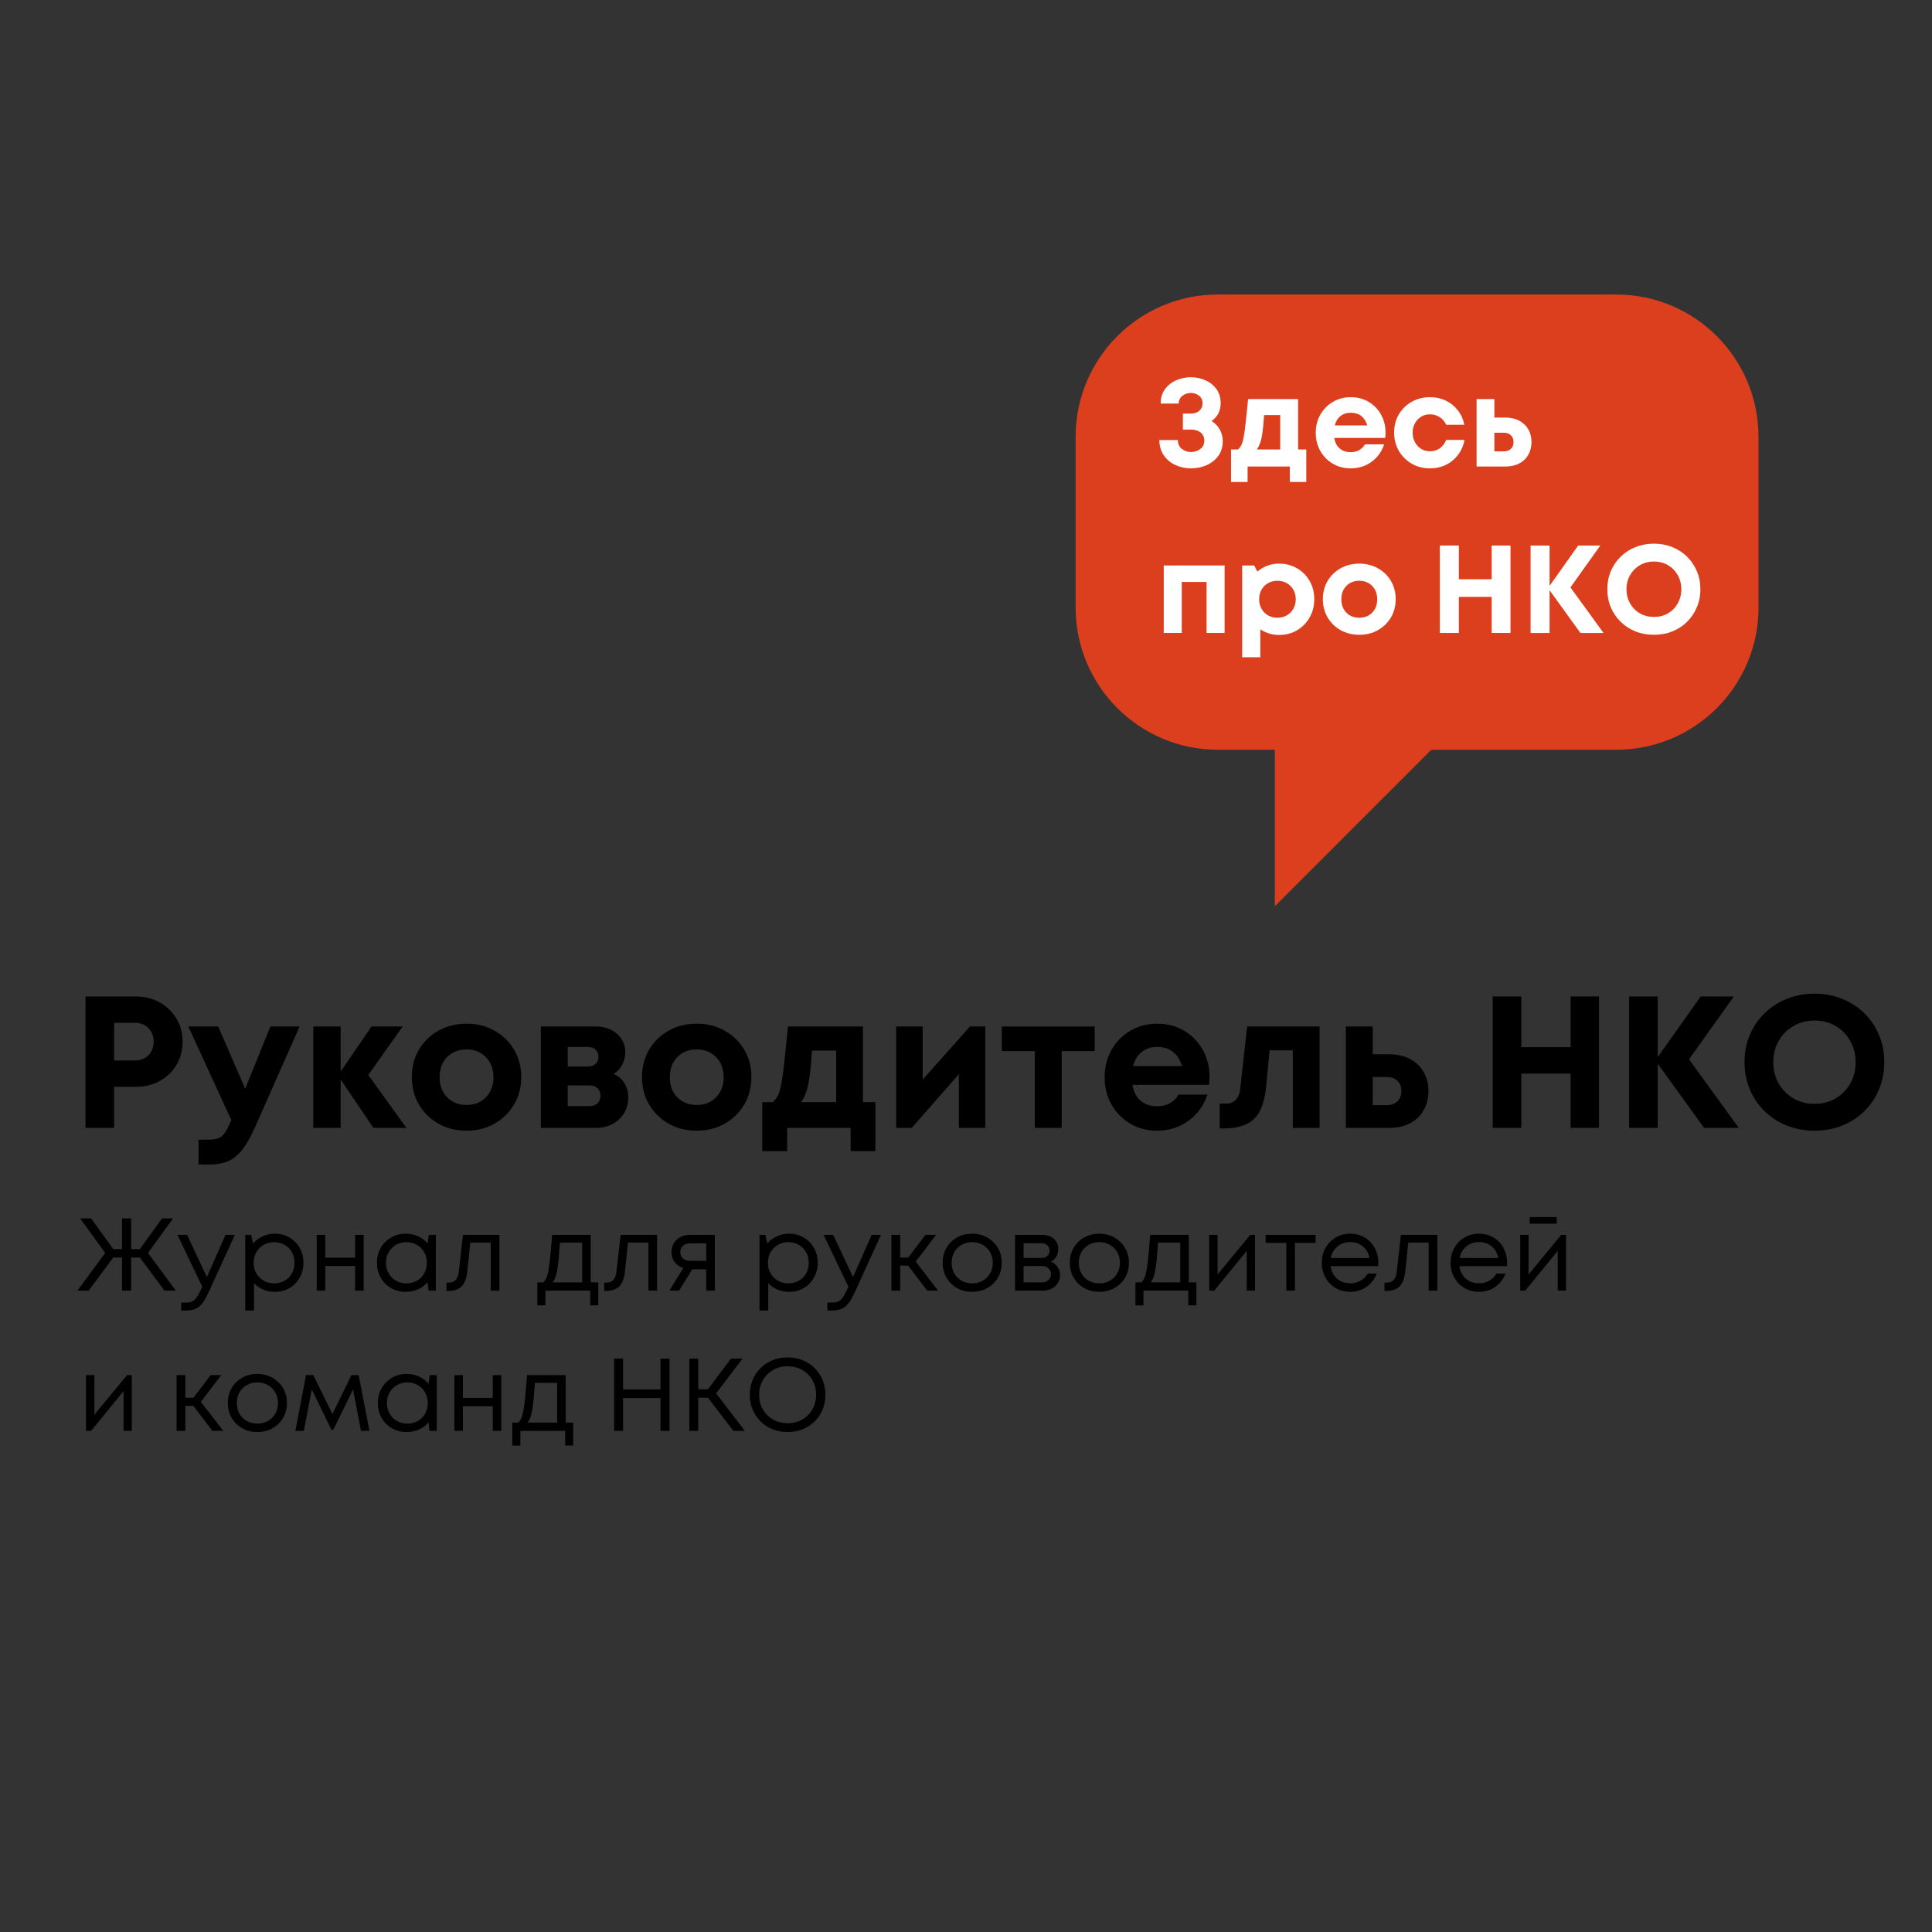
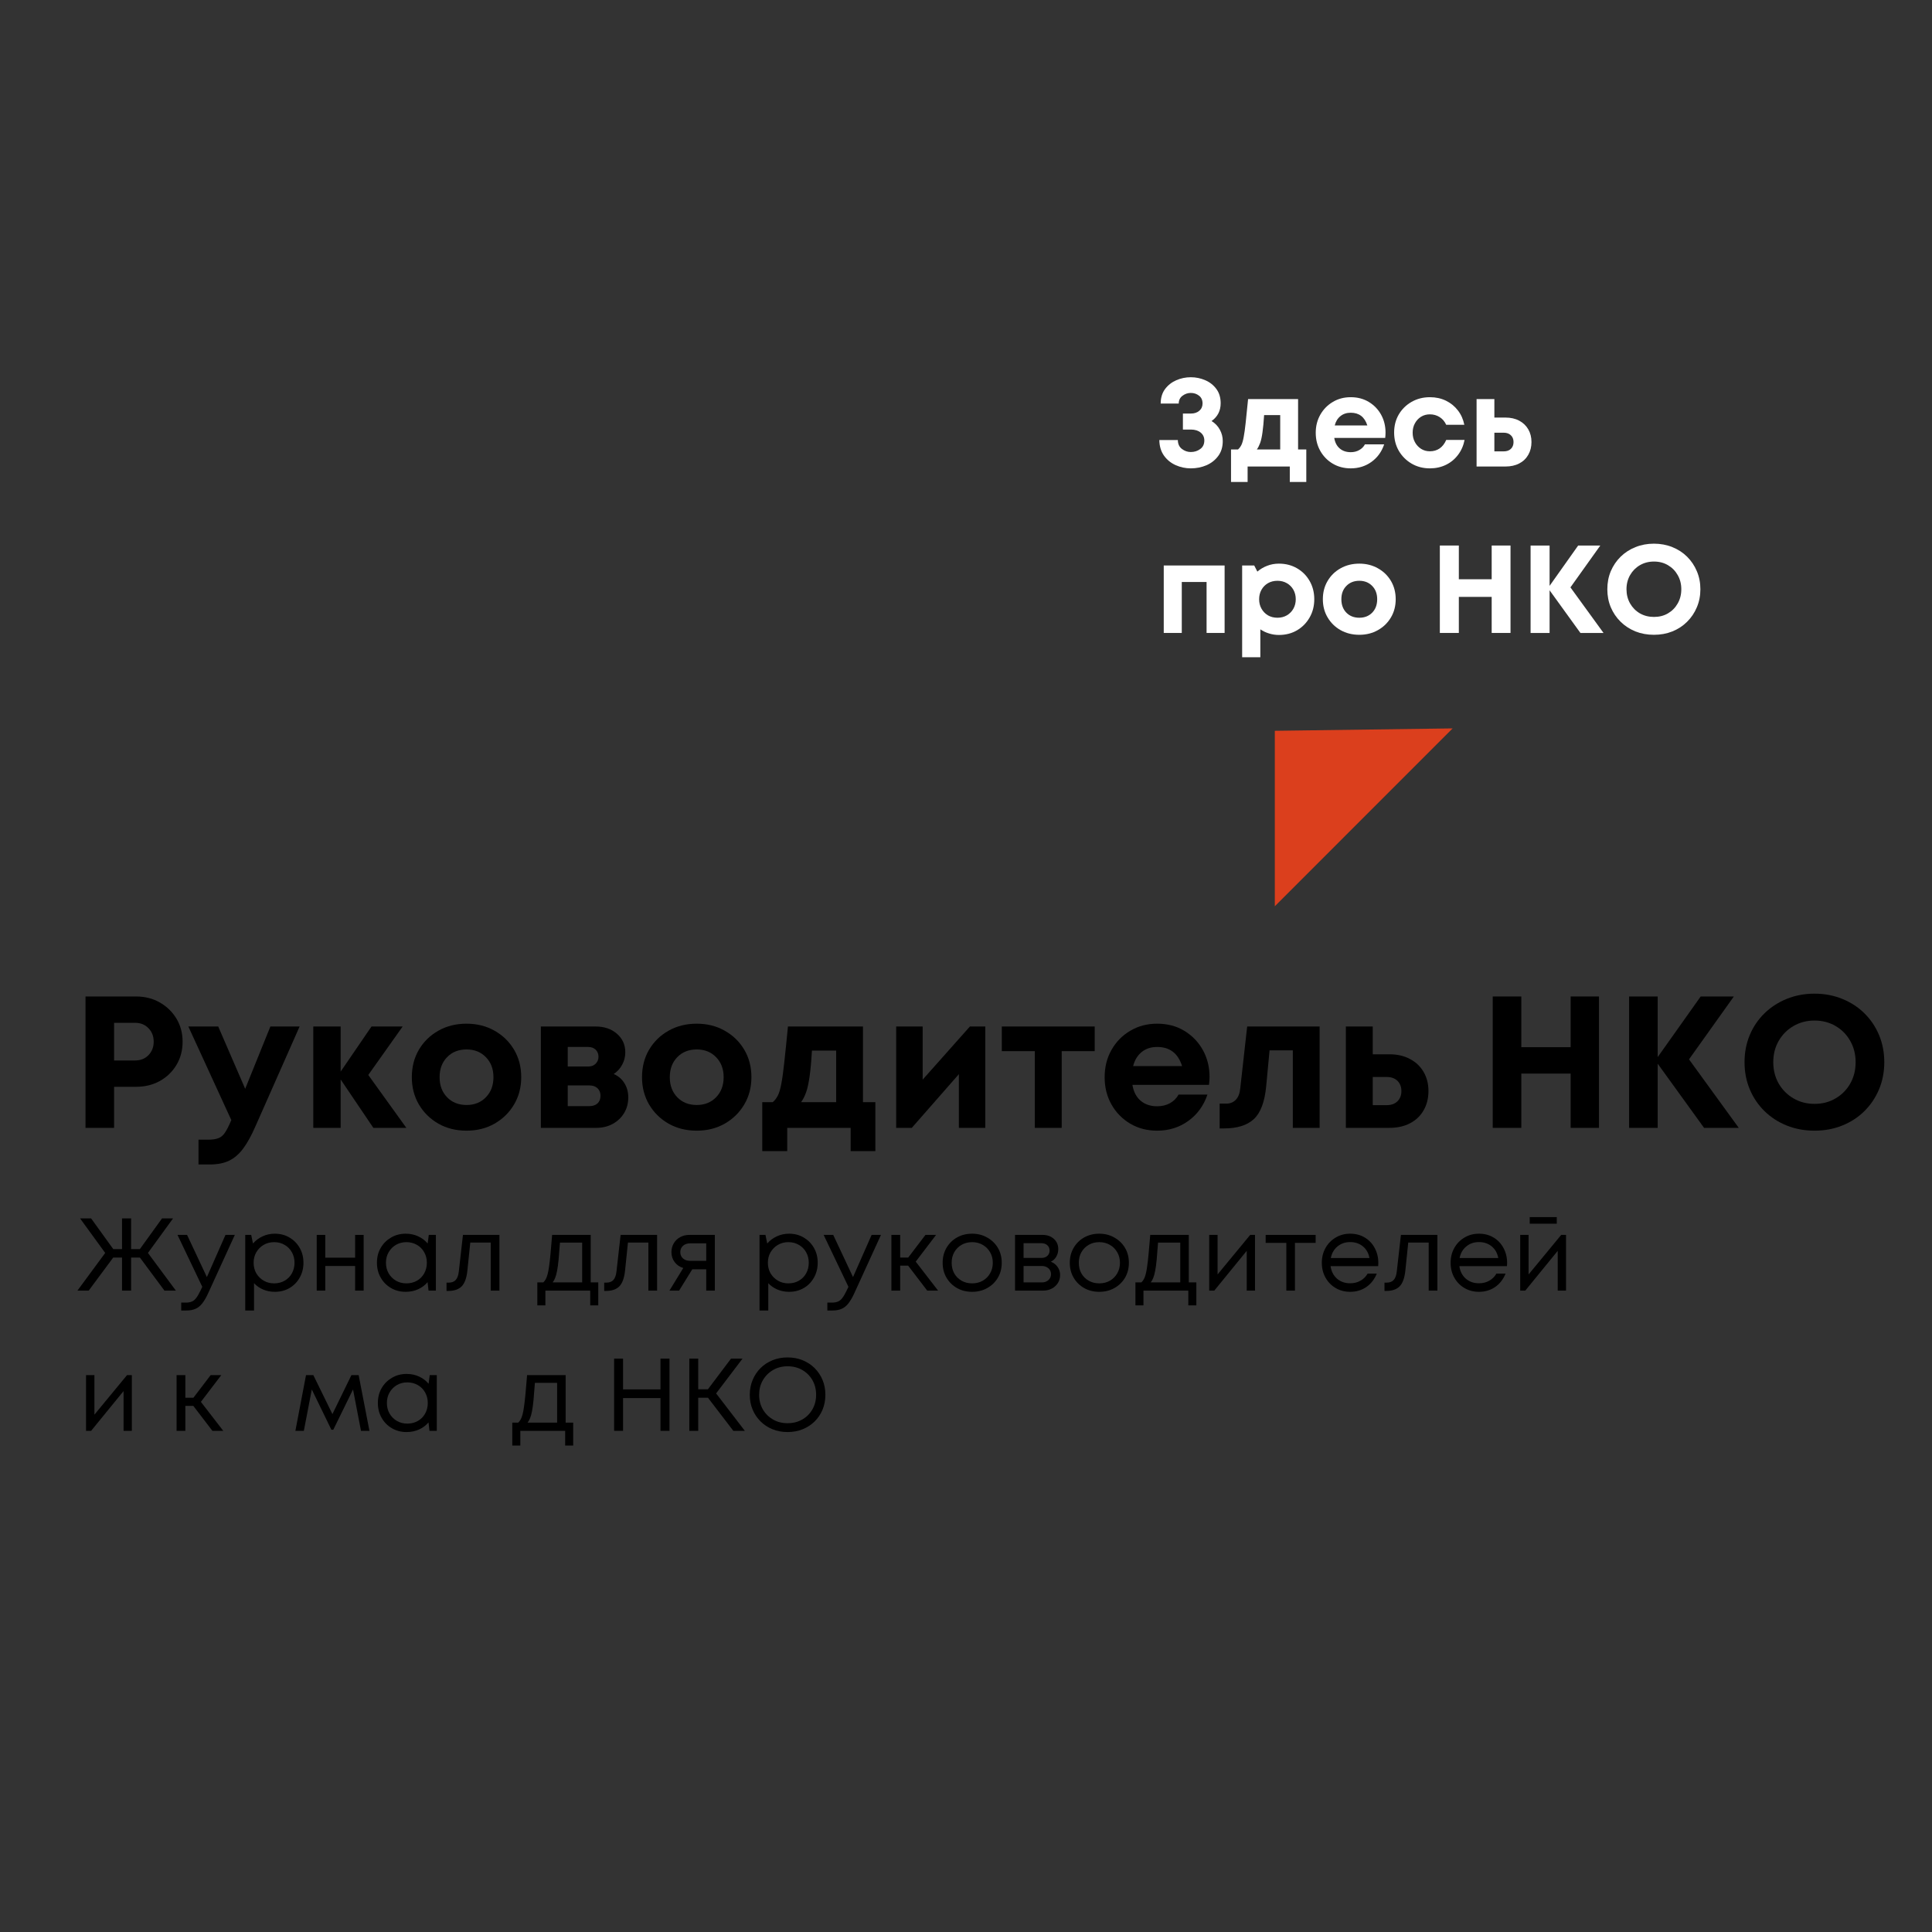
<svg xmlns="http://www.w3.org/2000/svg" width="500" zoomAndPan="magnify" viewBox="0 0 375 375" height="500" preserveAspectRatio="xMidYMid meet" version="1.0">
  <rect x="0" y="0" width="375" height="375" fill="#333333" stroke="none" />
  <defs>
    <g />
    <clipPath id="609099159d">
-       <path d="M 208.777 57.082 L 341.383 57.082 L 341.383 146 L 208.777 146 Z M 208.777 57.082 " clip-rule="nonzero" />
-     </clipPath>
+       </clipPath>
  </defs>
  <g fill="#000000" fill-opacity="1">
    <g transform="translate(13.692, 218.916)">
      <g>
        <path d="M 12.719 -25.5 C 14.438 -25.5 15.969 -25.113 17.312 -24.344 C 18.664 -23.582 19.742 -22.539 20.547 -21.219 C 21.348 -19.895 21.75 -18.395 21.75 -16.719 C 21.75 -15.039 21.352 -13.539 20.562 -12.219 C 19.77 -10.895 18.691 -9.852 17.328 -9.094 C 15.973 -8.344 14.438 -7.969 12.719 -7.969 L 8.453 -7.969 L 8.453 0 L 2.906 0 L 2.906 -25.5 Z M 12.5 -13.078 C 13.582 -13.078 14.457 -13.422 15.125 -14.109 C 15.801 -14.805 16.141 -15.676 16.141 -16.719 C 16.141 -17.781 15.801 -18.656 15.125 -19.344 C 14.457 -20.039 13.582 -20.391 12.5 -20.391 L 8.453 -20.391 L 8.453 -13.078 Z M 12.5 -13.078 " />
      </g>
    </g>
  </g>
  <g fill="#000000" fill-opacity="1">
    <g transform="translate(36.341, 218.916)">
      <g>
        <path d="M 16.141 -19.672 L 21.812 -19.672 L 13.219 -0.25 C 12.445 1.52 11.66 2.941 10.859 4.016 C 10.055 5.098 9.145 5.883 8.125 6.375 C 7.102 6.863 5.852 7.109 4.375 7.109 L 2.188 7.109 L 2.188 2.297 L 4.047 2.297 C 4.891 2.297 5.562 2.195 6.062 2 C 6.562 1.812 6.984 1.453 7.328 0.922 C 7.68 0.398 8.066 -0.352 8.484 -1.344 L 8.562 -1.5 L 0.219 -19.672 L 6.016 -19.672 L 11.25 -7.578 Z M 16.141 -19.672 " />
      </g>
    </g>
  </g>
  <g fill="#000000" fill-opacity="1">
    <g transform="translate(58.263, 218.916)">
      <g>
        <path d="M 20.609 0 L 14.203 0 L 7.859 -9.391 L 7.859 0 L 2.547 0 L 2.547 -19.672 L 7.859 -19.672 L 7.859 -10.922 L 13.844 -19.672 L 19.891 -19.672 L 13.219 -10.266 Z M 20.609 0 " />
      </g>
    </g>
  </g>
  <g fill="#000000" fill-opacity="1">
    <g transform="translate(78.654, 218.916)">
      <g>
        <path d="M 11.906 0.547 C 9.863 0.547 8.039 0.094 6.438 -0.812 C 4.844 -1.727 3.582 -2.969 2.656 -4.531 C 1.738 -6.102 1.281 -7.867 1.281 -9.828 C 1.281 -11.828 1.738 -13.609 2.656 -15.172 C 3.582 -16.734 4.844 -17.961 6.438 -18.859 C 8.039 -19.766 9.863 -20.219 11.906 -20.219 C 13.926 -20.219 15.734 -19.766 17.328 -18.859 C 18.93 -17.961 20.195 -16.734 21.125 -15.172 C 22.051 -13.609 22.516 -11.828 22.516 -9.828 C 22.516 -7.867 22.051 -6.102 21.125 -4.531 C 20.195 -2.969 18.93 -1.727 17.328 -0.812 C 15.734 0.094 13.926 0.547 11.906 0.547 Z M 11.906 -4.438 C 13.438 -4.438 14.688 -4.938 15.656 -5.938 C 16.633 -6.938 17.125 -8.234 17.125 -9.828 C 17.125 -11.43 16.633 -12.727 15.656 -13.719 C 14.688 -14.719 13.438 -15.219 11.906 -15.219 C 10.352 -15.219 9.094 -14.719 8.125 -13.719 C 7.156 -12.727 6.672 -11.43 6.672 -9.828 C 6.672 -8.234 7.156 -6.938 8.125 -5.938 C 9.094 -4.938 10.352 -4.438 11.906 -4.438 Z M 11.906 -4.438 " />
      </g>
    </g>
  </g>
  <g fill="#000000" fill-opacity="1">
    <g transform="translate(102.432, 218.916)">
      <g>
        <path d="M 16.688 -10.453 C 17.582 -10.066 18.273 -9.473 18.766 -8.672 C 19.266 -7.867 19.516 -6.945 19.516 -5.906 C 19.516 -4.781 19.25 -3.773 18.719 -2.891 C 18.188 -2.004 17.453 -1.301 16.516 -0.781 C 15.578 -0.258 14.504 0 13.297 0 L 2.547 0 L 2.547 -19.672 L 13.188 -19.672 C 14.863 -19.672 16.238 -19.203 17.312 -18.266 C 18.395 -17.328 18.938 -16.129 18.938 -14.672 C 18.938 -13.797 18.734 -12.988 18.328 -12.25 C 17.93 -11.508 17.383 -10.91 16.688 -10.453 Z M 13.734 -13.797 C 13.734 -14.359 13.551 -14.816 13.188 -15.172 C 12.82 -15.523 12.336 -15.703 11.734 -15.703 L 7.766 -15.703 L 7.766 -11.906 L 11.734 -11.906 C 12.336 -11.906 12.82 -12.086 13.188 -12.453 C 13.551 -12.816 13.734 -13.266 13.734 -13.797 Z M 11.984 -4.219 C 12.641 -4.219 13.16 -4.395 13.547 -4.75 C 13.93 -5.102 14.125 -5.598 14.125 -6.234 C 14.125 -6.836 13.93 -7.32 13.547 -7.688 C 13.16 -8.051 12.641 -8.234 11.984 -8.234 L 7.766 -8.234 L 7.766 -4.219 Z M 11.984 -4.219 " />
      </g>
    </g>
  </g>
  <g fill="#000000" fill-opacity="1">
    <g transform="translate(123.334, 218.916)">
      <g>
        <path d="M 11.906 0.547 C 9.863 0.547 8.039 0.094 6.438 -0.812 C 4.844 -1.727 3.582 -2.969 2.656 -4.531 C 1.738 -6.102 1.281 -7.867 1.281 -9.828 C 1.281 -11.828 1.738 -13.609 2.656 -15.172 C 3.582 -16.734 4.844 -17.961 6.438 -18.859 C 8.039 -19.766 9.863 -20.219 11.906 -20.219 C 13.926 -20.219 15.734 -19.766 17.328 -18.859 C 18.93 -17.961 20.195 -16.734 21.125 -15.172 C 22.051 -13.609 22.516 -11.828 22.516 -9.828 C 22.516 -7.867 22.051 -6.102 21.125 -4.531 C 20.195 -2.969 18.93 -1.727 17.328 -0.812 C 15.734 0.094 13.926 0.547 11.906 0.547 Z M 11.906 -4.438 C 13.438 -4.438 14.688 -4.938 15.656 -5.938 C 16.633 -6.938 17.125 -8.234 17.125 -9.828 C 17.125 -11.43 16.633 -12.727 15.656 -13.719 C 14.688 -14.719 13.438 -15.219 11.906 -15.219 C 10.352 -15.219 9.094 -14.719 8.125 -13.719 C 7.156 -12.727 6.672 -11.43 6.672 -9.828 C 6.672 -8.234 7.156 -6.938 8.125 -5.938 C 9.094 -4.938 10.352 -4.438 11.906 -4.438 Z M 11.906 -4.438 " />
      </g>
    </g>
  </g>
  <g fill="#000000" fill-opacity="1">
    <g transform="translate(147.112, 218.916)">
      <g>
        <path d="M 20.391 -4.984 L 22.797 -4.984 L 22.797 4.516 L 18 4.516 L 18 0 L 5.688 0 L 5.688 4.516 L 0.844 4.516 L 0.844 -4.984 L 2.875 -4.984 C 3.258 -5.305 3.586 -5.727 3.859 -6.25 C 4.129 -6.77 4.359 -7.547 4.547 -8.578 C 4.742 -9.609 4.938 -11.008 5.125 -12.781 C 5.32 -14.551 5.555 -16.848 5.828 -19.672 L 20.391 -19.672 Z M 10.484 -15 C 10.367 -12.969 10.219 -11.301 10.031 -10 C 9.852 -8.695 9.625 -7.656 9.344 -6.875 C 9.062 -6.102 8.738 -5.473 8.375 -4.984 L 15.188 -4.984 L 15.188 -15 Z M 10.484 -15 " />
      </g>
    </g>
  </g>
  <g fill="#000000" fill-opacity="1">
    <g transform="translate(171.4, 218.916)">
      <g>
        <path d="M 16.859 -19.672 L 19.844 -19.672 L 19.844 0 L 14.719 0 L 14.719 -10.422 L 5.578 0 L 2.547 0 L 2.547 -19.672 L 7.688 -19.672 L 7.688 -9.359 Z M 16.859 -19.672 " />
      </g>
    </g>
  </g>
  <g fill="#000000" fill-opacity="1">
    <g transform="translate(193.794, 218.916)">
      <g>
        <path d="M 18.688 -19.672 L 18.688 -14.891 L 12.281 -14.891 L 12.281 0 L 7.062 0 L 7.062 -14.891 L 0.656 -14.891 L 0.656 -19.672 Z M 18.688 -19.672 " />
      </g>
    </g>
  </g>
  <g fill="#000000" fill-opacity="1">
    <g transform="translate(213.13, 218.916)">
      <g>
        <path d="M 21.641 -9.906 C 21.641 -9.395 21.602 -8.875 21.531 -8.344 L 6.672 -8.344 C 6.891 -7.008 7.422 -5.984 8.266 -5.266 C 9.117 -4.547 10.188 -4.188 11.469 -4.188 C 12.395 -4.188 13.223 -4.383 13.953 -4.781 C 14.68 -5.188 15.238 -5.742 15.625 -6.453 L 21.234 -6.453 C 20.504 -4.305 19.266 -2.602 17.516 -1.344 C 15.766 -0.082 13.75 0.547 11.469 0.547 C 9.531 0.547 7.789 0.094 6.25 -0.812 C 4.707 -1.727 3.492 -2.969 2.609 -4.531 C 1.723 -6.102 1.281 -7.867 1.281 -9.828 C 1.281 -11.797 1.723 -13.562 2.609 -15.125 C 3.492 -16.695 4.707 -17.938 6.25 -18.844 C 7.789 -19.758 9.531 -20.219 11.469 -20.219 C 13.488 -20.219 15.258 -19.75 16.781 -18.812 C 18.312 -17.875 19.504 -16.629 20.359 -15.078 C 21.211 -13.523 21.641 -11.801 21.641 -9.906 Z M 11.469 -15.703 C 10.281 -15.703 9.281 -15.375 8.469 -14.719 C 7.656 -14.062 7.102 -13.148 6.812 -11.984 L 16.312 -11.984 C 15.539 -14.461 13.926 -15.703 11.469 -15.703 Z M 11.469 -15.703 " />
      </g>
    </g>
  </g>
  <g fill="#000000" fill-opacity="1">
    <g transform="translate(235.998, 218.916)">
      <g>
        <path d="M 6.078 -19.672 L 20.141 -19.672 L 20.141 0 L 14.938 0 L 14.938 -15.047 L 10.422 -15.047 L 9.766 -8.047 C 9.473 -5.016 8.672 -2.895 7.359 -1.688 C 6.047 -0.488 4.129 0.109 1.609 0.109 L 0.734 0.109 L 0.734 -4.703 L 2.047 -4.703 C 2.766 -4.703 3.367 -4.945 3.859 -5.438 C 4.348 -5.938 4.641 -6.676 4.734 -7.656 Z M 6.078 -19.672 " />
      </g>
    </g>
  </g>
  <g fill="#000000" fill-opacity="1">
    <g transform="translate(258.683, 218.916)">
      <g>
        <path d="M 11 -14.281 C 12.531 -14.281 13.863 -13.973 15 -13.359 C 16.145 -12.754 17.023 -11.914 17.641 -10.844 C 18.266 -9.781 18.578 -8.547 18.578 -7.141 C 18.578 -5.734 18.266 -4.488 17.641 -3.406 C 17.023 -2.32 16.145 -1.484 15 -0.891 C 13.863 -0.297 12.531 0 11 0 L 2.547 0 L 2.547 -19.672 L 7.766 -19.672 L 7.766 -14.281 Z M 10.453 -4.406 C 11.348 -4.406 12.051 -4.656 12.562 -5.156 C 13.07 -5.656 13.328 -6.316 13.328 -7.141 C 13.328 -7.961 13.07 -8.625 12.562 -9.125 C 12.051 -9.625 11.348 -9.875 10.453 -9.875 L 7.766 -9.875 L 7.766 -4.406 Z M 10.453 -4.406 " />
      </g>
    </g>
  </g>
  <g fill="#000000" fill-opacity="1">
    <g transform="translate(278.128, 218.916)">
      <g />
    </g>
  </g>
  <g fill="#000000" fill-opacity="1">
    <g transform="translate(286.831, 218.916)">
      <g>
        <path d="M 18.031 -25.5 L 23.531 -25.5 L 23.531 0 L 18.031 0 L 18.031 -10.531 L 8.453 -10.531 L 8.453 0 L 2.906 0 L 2.906 -25.5 L 8.453 -25.5 L 8.453 -15.656 L 18.031 -15.656 Z M 18.031 -25.5 " />
      </g>
    </g>
  </g>
  <g fill="#000000" fill-opacity="1">
    <g transform="translate(313.304, 218.916)">
      <g>
        <path d="M 24.188 0 L 17.453 0 L 8.453 -12.453 L 8.453 0 L 2.906 0 L 2.906 -25.5 L 8.453 -25.5 L 8.453 -13.734 L 16.797 -25.5 L 23.234 -25.5 L 14.531 -13.297 Z M 24.188 0 " />
      </g>
    </g>
  </g>
  <g fill="#000000" fill-opacity="1">
    <g transform="translate(337.191, 218.916)">
      <g>
        <path d="M 15 0.547 C 13.062 0.547 11.266 0.211 9.609 -0.453 C 7.961 -1.117 6.523 -2.051 5.297 -3.25 C 4.066 -4.457 3.113 -5.867 2.438 -7.484 C 1.758 -9.098 1.422 -10.852 1.422 -12.75 C 1.422 -14.645 1.758 -16.398 2.438 -18.016 C 3.113 -19.629 4.066 -21.035 5.297 -22.234 C 6.523 -23.43 7.961 -24.363 9.609 -25.031 C 11.266 -25.707 13.062 -26.047 15 -26.047 C 16.945 -26.047 18.742 -25.707 20.391 -25.031 C 22.047 -24.363 23.477 -23.43 24.688 -22.234 C 25.906 -21.035 26.852 -19.629 27.531 -18.016 C 28.207 -16.398 28.547 -14.645 28.547 -12.75 C 28.547 -10.852 28.207 -9.098 27.531 -7.484 C 26.852 -5.867 25.906 -4.457 24.688 -3.25 C 23.477 -2.051 22.047 -1.117 20.391 -0.453 C 18.742 0.211 16.945 0.547 15 0.547 Z M 15 -4.656 C 16.531 -4.656 17.895 -5.008 19.094 -5.719 C 20.301 -6.426 21.25 -7.383 21.938 -8.594 C 22.633 -9.812 22.984 -11.195 22.984 -12.75 C 22.984 -14.281 22.633 -15.656 21.938 -16.875 C 21.25 -18.102 20.301 -19.066 19.094 -19.766 C 17.895 -20.473 16.531 -20.828 15 -20.828 C 13.5 -20.828 12.141 -20.473 10.922 -19.766 C 9.711 -19.066 8.754 -18.102 8.047 -16.875 C 7.348 -15.656 7 -14.281 7 -12.75 C 7 -11.219 7.348 -9.836 8.047 -8.609 C 8.754 -7.391 9.711 -6.426 10.922 -5.719 C 12.141 -5.008 13.5 -4.656 15 -4.656 Z M 15 -4.656 " />
      </g>
    </g>
  </g>
  <g fill="#000000" fill-opacity="1">
    <g transform="translate(367.161, 218.916)">
      <g />
    </g>
  </g>
  <g fill="#000000" fill-opacity="1">
    <g transform="translate(14.981, 250.507)">
      <g>
        <path d="M 16.938 0 L 12.172 -6.422 L 10.469 -6.422 L 10.469 0 L 8.703 0 L 8.703 -6.422 L 7 -6.422 L 2.234 0 L 0.047 0 L 5.438 -7.312 L 0.562 -14.016 L 2.703 -14.016 L 7 -8.062 L 8.703 -8.062 L 8.703 -14.016 L 10.469 -14.016 L 10.469 -8.062 L 12.172 -8.062 L 16.469 -14.016 L 18.609 -14.016 L 13.734 -7.312 L 19.156 0 Z M 16.938 0 " />
      </g>
    </g>
  </g>
  <g fill="#000000" fill-opacity="1">
    <g transform="translate(34.156, 250.507)">
      <g>
        <path d="M 9.609 -10.812 L 11.422 -10.812 L 6.281 0.438 C 5.895 1.289 5.504 1.969 5.109 2.469 C 4.723 2.969 4.285 3.32 3.797 3.531 C 3.305 3.75 2.723 3.859 2.047 3.859 L 1.016 3.859 L 1.016 2.328 L 1.906 2.328 C 2.383 2.328 2.773 2.258 3.078 2.125 C 3.391 2 3.664 1.773 3.906 1.453 C 4.156 1.141 4.426 0.68 4.719 0.078 L 5.109 -0.734 L 0.297 -10.812 L 2.156 -10.812 L 6 -2.625 Z M 9.609 -10.812 " />
      </g>
    </g>
  </g>
  <g fill="#000000" fill-opacity="1">
    <g transform="translate(45.885, 250.507)">
      <g>
        <path d="M 7.453 -11.047 C 8.523 -11.047 9.477 -10.797 10.312 -10.297 C 11.145 -9.805 11.801 -9.141 12.281 -8.297 C 12.77 -7.453 13.016 -6.488 13.016 -5.406 C 13.016 -4.332 12.77 -3.367 12.281 -2.516 C 11.801 -1.66 11.145 -0.988 10.312 -0.5 C 9.477 -0.008 8.523 0.234 7.453 0.234 C 6.648 0.234 5.898 0.086 5.203 -0.203 C 4.504 -0.504 3.91 -0.914 3.422 -1.438 L 3.422 3.859 L 1.719 3.859 L 1.719 -10.812 L 2.875 -10.812 L 3.219 -9.141 C 3.727 -9.734 4.348 -10.195 5.078 -10.531 C 5.805 -10.875 6.598 -11.047 7.453 -11.047 Z M 7.328 -1.406 C 8.086 -1.406 8.766 -1.578 9.359 -1.922 C 9.961 -2.266 10.43 -2.738 10.766 -3.344 C 11.109 -3.957 11.281 -4.645 11.281 -5.406 C 11.281 -6.164 11.109 -6.848 10.766 -7.453 C 10.43 -8.055 9.961 -8.531 9.359 -8.875 C 8.766 -9.227 8.086 -9.406 7.328 -9.406 C 6.566 -9.406 5.883 -9.227 5.281 -8.875 C 4.688 -8.52 4.211 -8.039 3.859 -7.438 C 3.516 -6.844 3.344 -6.164 3.344 -5.406 C 3.344 -4.645 3.516 -3.961 3.859 -3.359 C 4.211 -2.766 4.688 -2.289 5.281 -1.938 C 5.883 -1.582 6.566 -1.406 7.328 -1.406 Z M 7.328 -1.406 " />
      </g>
    </g>
  </g>
  <g fill="#000000" fill-opacity="1">
    <g transform="translate(59.756, 250.507)">
      <g>
        <path d="M 9.172 -10.812 L 10.828 -10.812 L 10.828 0 L 9.172 0 L 9.172 -4.781 L 3.375 -4.781 L 3.375 0 L 1.719 0 L 1.719 -10.812 L 3.375 -10.812 L 3.375 -6.391 L 9.172 -6.391 Z M 9.172 -10.812 " />
      </g>
    </g>
  </g>
  <g fill="#000000" fill-opacity="1">
    <g transform="translate(72.305, 250.507)">
      <g>
        <path d="M 10.922 -10.812 L 12.297 -10.812 L 12.297 0 L 10.875 0 L 10.688 -1.641 C 10.195 -1.055 9.586 -0.598 8.859 -0.266 C 8.129 0.066 7.32 0.234 6.438 0.234 C 5.383 0.234 4.438 -0.008 3.594 -0.5 C 2.75 -0.988 2.082 -1.66 1.594 -2.516 C 1.102 -3.367 0.859 -4.332 0.859 -5.406 C 0.859 -6.488 1.102 -7.453 1.594 -8.297 C 2.082 -9.141 2.75 -9.805 3.594 -10.297 C 4.438 -10.797 5.383 -11.047 6.438 -11.047 C 7.332 -11.047 8.145 -10.875 8.875 -10.531 C 9.602 -10.195 10.211 -9.734 10.703 -9.141 Z M 6.578 -1.406 C 7.336 -1.406 8.02 -1.578 8.625 -1.922 C 9.227 -2.266 9.695 -2.738 10.031 -3.344 C 10.375 -3.957 10.547 -4.645 10.547 -5.406 C 10.547 -6.164 10.375 -6.848 10.031 -7.453 C 9.695 -8.055 9.227 -8.531 8.625 -8.875 C 8.02 -9.227 7.336 -9.406 6.578 -9.406 C 5.816 -9.406 5.133 -9.227 4.531 -8.875 C 3.938 -8.52 3.469 -8.039 3.125 -7.438 C 2.781 -6.844 2.609 -6.164 2.609 -5.406 C 2.609 -4.645 2.781 -3.961 3.125 -3.359 C 3.469 -2.766 3.938 -2.289 4.531 -1.938 C 5.133 -1.582 5.816 -1.406 6.578 -1.406 Z M 6.578 -1.406 " />
      </g>
    </g>
  </g>
  <g fill="#000000" fill-opacity="1">
    <g transform="translate(86.296, 250.507)">
      <g>
        <path d="M 3.562 -10.812 L 10.641 -10.812 L 10.641 0 L 8.953 0 L 8.953 -9.328 L 4.984 -9.328 L 4.422 -3.859 C 4.266 -2.422 3.891 -1.406 3.297 -0.812 C 2.711 -0.227 1.844 0.062 0.688 0.062 L 0.375 0.062 L 0.375 -1.547 L 0.766 -1.547 C 1.379 -1.547 1.844 -1.719 2.156 -2.062 C 2.477 -2.406 2.68 -2.973 2.766 -3.766 Z M 3.562 -10.812 " />
      </g>
    </g>
  </g>
  <g fill="#000000" fill-opacity="1">
    <g transform="translate(98.645, 250.507)">
      <g />
    </g>
  </g>
  <g fill="#000000" fill-opacity="1">
    <g transform="translate(103.889, 250.507)">
      <g>
        <path d="M 10.766 -1.594 L 12.234 -1.594 L 12.234 2.859 L 10.672 2.859 L 10.672 0 L 1.969 0 L 1.969 2.859 L 0.406 2.859 L 0.406 -1.594 L 1.562 -1.594 C 1.75 -1.77 1.906 -1.973 2.031 -2.203 C 2.164 -2.43 2.285 -2.742 2.391 -3.141 C 2.504 -3.547 2.602 -4.07 2.688 -4.719 C 2.781 -5.363 2.875 -6.18 2.969 -7.172 C 3.062 -8.172 3.164 -9.383 3.281 -10.812 L 10.766 -10.812 Z M 4.797 -9.312 C 4.703 -7.988 4.613 -6.879 4.531 -5.984 C 4.445 -5.098 4.348 -4.375 4.234 -3.812 C 4.129 -3.25 4.004 -2.797 3.859 -2.453 C 3.723 -2.109 3.562 -1.82 3.375 -1.594 L 9.109 -1.594 L 9.109 -9.312 Z M 4.797 -9.312 " />
      </g>
    </g>
  </g>
  <g fill="#000000" fill-opacity="1">
    <g transform="translate(116.899, 250.507)">
      <g>
        <path d="M 3.562 -10.812 L 10.641 -10.812 L 10.641 0 L 8.953 0 L 8.953 -9.328 L 4.984 -9.328 L 4.422 -3.859 C 4.266 -2.422 3.891 -1.406 3.297 -0.812 C 2.711 -0.227 1.844 0.062 0.688 0.062 L 0.375 0.062 L 0.375 -1.547 L 0.766 -1.547 C 1.379 -1.547 1.844 -1.719 2.156 -2.062 C 2.477 -2.406 2.68 -2.973 2.766 -3.766 Z M 3.562 -10.812 " />
      </g>
    </g>
  </g>
  <g fill="#000000" fill-opacity="1">
    <g transform="translate(129.249, 250.507)">
      <g>
        <path d="M 4.547 -10.812 L 9.5 -10.812 L 9.5 0 L 7.828 0 L 7.828 -4.141 L 5.125 -4.141 L 2.562 0 L 0.688 0 L 3.375 -4.391 C 2.676 -4.598 2.117 -4.977 1.703 -5.531 C 1.285 -6.082 1.078 -6.727 1.078 -7.469 C 1.078 -8.102 1.227 -8.676 1.531 -9.188 C 1.832 -9.695 2.242 -10.094 2.766 -10.375 C 3.285 -10.664 3.879 -10.812 4.547 -10.812 Z M 4.688 -5.781 L 7.828 -5.781 L 7.828 -9.172 L 4.688 -9.172 C 4.125 -9.172 3.664 -9.008 3.312 -8.688 C 2.969 -8.375 2.797 -7.969 2.797 -7.469 C 2.797 -6.969 2.969 -6.562 3.312 -6.25 C 3.664 -5.938 4.125 -5.781 4.688 -5.781 Z M 4.688 -5.781 " />
      </g>
    </g>
  </g>
  <g fill="#000000" fill-opacity="1">
    <g transform="translate(140.457, 250.507)">
      <g />
    </g>
  </g>
  <g fill="#000000" fill-opacity="1">
    <g transform="translate(145.701, 250.507)">
      <g>
        <path d="M 7.453 -11.047 C 8.523 -11.047 9.477 -10.797 10.312 -10.297 C 11.145 -9.805 11.801 -9.141 12.281 -8.297 C 12.77 -7.453 13.016 -6.488 13.016 -5.406 C 13.016 -4.332 12.77 -3.367 12.281 -2.516 C 11.801 -1.66 11.145 -0.988 10.312 -0.5 C 9.477 -0.008 8.523 0.234 7.453 0.234 C 6.648 0.234 5.898 0.086 5.203 -0.203 C 4.504 -0.504 3.91 -0.914 3.422 -1.438 L 3.422 3.859 L 1.719 3.859 L 1.719 -10.812 L 2.875 -10.812 L 3.219 -9.141 C 3.727 -9.734 4.348 -10.195 5.078 -10.531 C 5.805 -10.875 6.598 -11.047 7.453 -11.047 Z M 7.328 -1.406 C 8.086 -1.406 8.766 -1.578 9.359 -1.922 C 9.961 -2.266 10.43 -2.738 10.766 -3.344 C 11.109 -3.957 11.281 -4.645 11.281 -5.406 C 11.281 -6.164 11.109 -6.848 10.766 -7.453 C 10.43 -8.055 9.961 -8.531 9.359 -8.875 C 8.766 -9.227 8.086 -9.406 7.328 -9.406 C 6.566 -9.406 5.883 -9.227 5.281 -8.875 C 4.688 -8.52 4.211 -8.039 3.859 -7.438 C 3.516 -6.844 3.344 -6.164 3.344 -5.406 C 3.344 -4.645 3.516 -3.961 3.859 -3.359 C 4.211 -2.766 4.688 -2.289 5.281 -1.938 C 5.883 -1.582 6.566 -1.406 7.328 -1.406 Z M 7.328 -1.406 " />
      </g>
    </g>
  </g>
  <g fill="#000000" fill-opacity="1">
    <g transform="translate(159.572, 250.507)">
      <g>
        <path d="M 9.609 -10.812 L 11.422 -10.812 L 6.281 0.438 C 5.895 1.289 5.504 1.969 5.109 2.469 C 4.723 2.969 4.285 3.32 3.797 3.531 C 3.305 3.75 2.723 3.859 2.047 3.859 L 1.016 3.859 L 1.016 2.328 L 1.906 2.328 C 2.383 2.328 2.773 2.258 3.078 2.125 C 3.391 2 3.664 1.773 3.906 1.453 C 4.156 1.141 4.426 0.68 4.719 0.078 L 5.109 -0.734 L 0.297 -10.812 L 2.156 -10.812 L 6 -2.625 Z M 9.609 -10.812 " />
      </g>
    </g>
  </g>
  <g fill="#000000" fill-opacity="1">
    <g transform="translate(171.301, 250.507)">
      <g>
        <path d="M 8.672 0 L 4.969 -4.844 L 3.422 -4.844 L 3.422 0 L 1.719 0 L 1.719 -10.812 L 3.422 -10.812 L 3.422 -6.422 L 4.984 -6.422 L 8.328 -10.812 L 10.391 -10.812 L 6.438 -5.625 L 10.781 0 Z M 8.672 0 " />
      </g>
    </g>
  </g>
  <g fill="#000000" fill-opacity="1">
    <g transform="translate(182.109, 250.507)">
      <g>
        <path d="M 6.578 0.234 C 5.484 0.234 4.504 -0.008 3.641 -0.5 C 2.785 -0.988 2.109 -1.656 1.609 -2.5 C 1.109 -3.352 0.859 -4.32 0.859 -5.406 C 0.859 -6.488 1.109 -7.457 1.609 -8.312 C 2.109 -9.164 2.785 -9.832 3.641 -10.312 C 4.504 -10.801 5.484 -11.047 6.578 -11.047 C 7.672 -11.047 8.648 -10.797 9.516 -10.297 C 10.391 -9.805 11.078 -9.141 11.578 -8.297 C 12.078 -7.453 12.328 -6.488 12.328 -5.406 C 12.328 -4.32 12.078 -3.352 11.578 -2.5 C 11.078 -1.656 10.391 -0.988 9.516 -0.5 C 8.648 -0.008 7.672 0.234 6.578 0.234 Z M 6.578 -1.406 C 7.359 -1.406 8.047 -1.578 8.641 -1.922 C 9.242 -2.266 9.719 -2.738 10.062 -3.344 C 10.414 -3.945 10.594 -4.633 10.594 -5.406 C 10.594 -6.176 10.414 -6.859 10.062 -7.453 C 9.719 -8.055 9.242 -8.531 8.641 -8.875 C 8.047 -9.227 7.359 -9.406 6.578 -9.406 C 5.805 -9.406 5.117 -9.227 4.516 -8.875 C 3.922 -8.531 3.453 -8.055 3.109 -7.453 C 2.773 -6.859 2.609 -6.176 2.609 -5.406 C 2.609 -4.633 2.773 -3.945 3.109 -3.344 C 3.453 -2.738 3.926 -2.266 4.531 -1.922 C 5.133 -1.578 5.816 -1.406 6.578 -1.406 Z M 6.578 -1.406 " />
      </g>
    </g>
  </g>
  <g fill="#000000" fill-opacity="1">
    <g transform="translate(195.299, 250.507)">
      <g>
        <path d="M 8.672 -5.609 C 9.211 -5.398 9.645 -5.066 9.969 -4.609 C 10.301 -4.148 10.469 -3.617 10.469 -3.016 C 10.469 -2.441 10.32 -1.926 10.031 -1.469 C 9.738 -1.008 9.344 -0.648 8.844 -0.391 C 8.344 -0.129 7.773 0 7.141 0 L 1.719 0 L 1.719 -10.812 L 7.078 -10.812 C 7.973 -10.812 8.703 -10.551 9.266 -10.031 C 9.828 -9.52 10.109 -8.863 10.109 -8.062 C 10.109 -7.52 9.977 -7.023 9.719 -6.578 C 9.457 -6.141 9.109 -5.816 8.672 -5.609 Z M 8.422 -7.766 C 8.422 -8.203 8.273 -8.551 7.984 -8.812 C 7.691 -9.07 7.312 -9.203 6.844 -9.203 L 3.375 -9.203 L 3.375 -6.344 L 6.844 -6.344 C 7.32 -6.344 7.703 -6.473 7.984 -6.734 C 8.273 -6.992 8.422 -7.336 8.422 -7.766 Z M 6.953 -1.594 C 7.453 -1.594 7.867 -1.742 8.203 -2.047 C 8.535 -2.348 8.703 -2.734 8.703 -3.203 C 8.703 -3.66 8.535 -4.035 8.203 -4.328 C 7.867 -4.629 7.441 -4.781 6.922 -4.781 L 3.375 -4.781 L 3.375 -1.594 Z M 6.953 -1.594 " />
      </g>
    </g>
  </g>
  <g fill="#000000" fill-opacity="1">
    <g transform="translate(206.788, 250.507)">
      <g>
        <path d="M 6.578 0.234 C 5.484 0.234 4.504 -0.008 3.641 -0.5 C 2.785 -0.988 2.109 -1.656 1.609 -2.5 C 1.109 -3.352 0.859 -4.32 0.859 -5.406 C 0.859 -6.488 1.109 -7.457 1.609 -8.312 C 2.109 -9.164 2.785 -9.832 3.641 -10.312 C 4.504 -10.801 5.484 -11.047 6.578 -11.047 C 7.672 -11.047 8.648 -10.797 9.516 -10.297 C 10.391 -9.805 11.078 -9.141 11.578 -8.297 C 12.078 -7.453 12.328 -6.488 12.328 -5.406 C 12.328 -4.32 12.078 -3.352 11.578 -2.5 C 11.078 -1.656 10.391 -0.988 9.516 -0.5 C 8.648 -0.008 7.672 0.234 6.578 0.234 Z M 6.578 -1.406 C 7.359 -1.406 8.047 -1.578 8.641 -1.922 C 9.242 -2.266 9.719 -2.738 10.062 -3.344 C 10.414 -3.945 10.594 -4.633 10.594 -5.406 C 10.594 -6.176 10.414 -6.859 10.062 -7.453 C 9.719 -8.055 9.242 -8.531 8.641 -8.875 C 8.047 -9.227 7.359 -9.406 6.578 -9.406 C 5.805 -9.406 5.117 -9.227 4.516 -8.875 C 3.922 -8.531 3.453 -8.055 3.109 -7.453 C 2.773 -6.859 2.609 -6.176 2.609 -5.406 C 2.609 -4.633 2.773 -3.945 3.109 -3.344 C 3.453 -2.738 3.926 -2.266 4.531 -1.922 C 5.133 -1.578 5.816 -1.406 6.578 -1.406 Z M 6.578 -1.406 " />
      </g>
    </g>
  </g>
  <g fill="#000000" fill-opacity="1">
    <g transform="translate(219.978, 250.507)">
      <g>
        <path d="M 10.766 -1.594 L 12.234 -1.594 L 12.234 2.859 L 10.672 2.859 L 10.672 0 L 1.969 0 L 1.969 2.859 L 0.406 2.859 L 0.406 -1.594 L 1.562 -1.594 C 1.75 -1.77 1.906 -1.973 2.031 -2.203 C 2.164 -2.43 2.285 -2.742 2.391 -3.141 C 2.504 -3.547 2.602 -4.07 2.688 -4.719 C 2.781 -5.363 2.875 -6.18 2.969 -7.172 C 3.062 -8.172 3.164 -9.383 3.281 -10.812 L 10.766 -10.812 Z M 4.797 -9.312 C 4.703 -7.988 4.613 -6.879 4.531 -5.984 C 4.445 -5.098 4.348 -4.375 4.234 -3.812 C 4.129 -3.25 4.004 -2.797 3.859 -2.453 C 3.723 -2.109 3.562 -1.82 3.375 -1.594 L 9.109 -1.594 L 9.109 -9.312 Z M 4.797 -9.312 " />
      </g>
    </g>
  </g>
  <g fill="#000000" fill-opacity="1">
    <g transform="translate(232.988, 250.507)">
      <g>
        <path d="M 9.672 -10.812 L 10.609 -10.812 L 10.609 0 L 9 0 L 9 -7.719 L 2.703 0 L 1.719 0 L 1.719 -10.812 L 3.344 -10.812 L 3.344 -3.141 Z M 9.672 -10.812 " />
      </g>
    </g>
  </g>
  <g fill="#000000" fill-opacity="1">
    <g transform="translate(245.317, 250.507)">
      <g>
        <path d="M 10.047 -10.812 L 10.047 -9.266 L 6.031 -9.266 L 6.031 0 L 4.359 0 L 4.359 -9.266 L 0.344 -9.266 L 0.344 -10.812 Z M 10.047 -10.812 " />
      </g>
    </g>
  </g>
  <g fill="#000000" fill-opacity="1">
    <g transform="translate(255.705, 250.507)">
      <g>
        <path d="M 11.828 -5.359 C 11.828 -5.254 11.82 -5.148 11.812 -5.047 C 11.801 -4.953 11.797 -4.852 11.797 -4.75 L 2.562 -4.75 C 2.695 -3.75 3.109 -2.941 3.797 -2.328 C 4.492 -1.723 5.348 -1.422 6.359 -1.422 C 7.109 -1.422 7.773 -1.586 8.359 -1.922 C 8.953 -2.254 9.414 -2.711 9.75 -3.297 L 11.531 -3.297 C 11.07 -2.18 10.391 -1.312 9.484 -0.688 C 8.578 -0.07 7.535 0.234 6.359 0.234 C 5.316 0.234 4.379 -0.008 3.547 -0.5 C 2.711 -0.988 2.055 -1.66 1.578 -2.516 C 1.098 -3.367 0.859 -4.332 0.859 -5.406 C 0.859 -6.469 1.098 -7.426 1.578 -8.281 C 2.055 -9.133 2.711 -9.805 3.547 -10.297 C 4.379 -10.797 5.316 -11.047 6.359 -11.047 C 7.453 -11.047 8.41 -10.789 9.234 -10.281 C 10.055 -9.781 10.691 -9.098 11.141 -8.234 C 11.598 -7.379 11.828 -6.422 11.828 -5.359 Z M 6.359 -9.422 C 5.391 -9.422 4.566 -9.133 3.891 -8.562 C 3.211 -8 2.785 -7.254 2.609 -6.328 L 10.109 -6.328 C 9.93 -7.285 9.504 -8.039 8.828 -8.594 C 8.148 -9.145 7.328 -9.422 6.359 -9.422 Z M 6.359 -9.422 " />
      </g>
    </g>
  </g>
  <g fill="#000000" fill-opacity="1">
    <g transform="translate(268.355, 250.507)">
      <g>
        <path d="M 3.562 -10.812 L 10.641 -10.812 L 10.641 0 L 8.953 0 L 8.953 -9.328 L 4.984 -9.328 L 4.422 -3.859 C 4.266 -2.422 3.891 -1.406 3.297 -0.812 C 2.711 -0.227 1.844 0.062 0.688 0.062 L 0.375 0.062 L 0.375 -1.547 L 0.766 -1.547 C 1.379 -1.547 1.844 -1.719 2.156 -2.062 C 2.477 -2.406 2.68 -2.973 2.766 -3.766 Z M 3.562 -10.812 " />
      </g>
    </g>
  </g>
  <g fill="#000000" fill-opacity="1">
    <g transform="translate(280.704, 250.507)">
      <g>
        <path d="M 11.828 -5.359 C 11.828 -5.254 11.82 -5.148 11.812 -5.047 C 11.801 -4.953 11.797 -4.852 11.797 -4.75 L 2.562 -4.75 C 2.695 -3.75 3.109 -2.941 3.797 -2.328 C 4.492 -1.723 5.348 -1.422 6.359 -1.422 C 7.109 -1.422 7.773 -1.586 8.359 -1.922 C 8.953 -2.254 9.414 -2.711 9.75 -3.297 L 11.531 -3.297 C 11.07 -2.18 10.391 -1.312 9.484 -0.688 C 8.578 -0.07 7.535 0.234 6.359 0.234 C 5.316 0.234 4.379 -0.008 3.547 -0.5 C 2.711 -0.988 2.055 -1.66 1.578 -2.516 C 1.098 -3.367 0.859 -4.332 0.859 -5.406 C 0.859 -6.469 1.098 -7.426 1.578 -8.281 C 2.055 -9.133 2.711 -9.805 3.547 -10.297 C 4.379 -10.797 5.316 -11.047 6.359 -11.047 C 7.453 -11.047 8.41 -10.789 9.234 -10.281 C 10.055 -9.781 10.691 -9.098 11.141 -8.234 C 11.598 -7.379 11.828 -6.422 11.828 -5.359 Z M 6.359 -9.422 C 5.391 -9.422 4.566 -9.133 3.891 -8.562 C 3.211 -8 2.785 -7.254 2.609 -6.328 L 10.109 -6.328 C 9.93 -7.285 9.504 -8.039 8.828 -8.594 C 8.148 -9.145 7.328 -9.422 6.359 -9.422 Z M 6.359 -9.422 " />
      </g>
    </g>
  </g>
  <g fill="#000000" fill-opacity="1">
    <g transform="translate(293.354, 250.507)">
      <g>
        <path d="M 8.812 -14.266 L 8.812 -12.984 L 3.562 -12.984 L 3.562 -14.266 Z M 9.672 -10.812 L 10.609 -10.812 L 10.609 0 L 9 0 L 9 -7.719 L 2.703 0 L 1.719 0 L 1.719 -10.812 L 3.344 -10.812 L 3.344 -3.141 Z M 9.672 -10.812 " />
      </g>
    </g>
  </g>
  <g fill="#000000" fill-opacity="1">
    <g transform="translate(305.695, 250.507)">
      <g />
    </g>
  </g>
  <g fill="#000000" fill-opacity="1">
    <g transform="translate(14.981, 277.726)">
      <g>
        <path d="M 9.672 -10.812 L 10.609 -10.812 L 10.609 0 L 9 0 L 9 -7.719 L 2.703 0 L 1.719 0 L 1.719 -10.812 L 3.344 -10.812 L 3.344 -3.141 Z M 9.672 -10.812 " />
      </g>
    </g>
  </g>
  <g fill="#000000" fill-opacity="1">
    <g transform="translate(27.311, 277.726)">
      <g />
    </g>
  </g>
  <g fill="#000000" fill-opacity="1">
    <g transform="translate(32.555, 277.726)">
      <g>
        <path d="M 8.672 0 L 4.969 -4.844 L 3.422 -4.844 L 3.422 0 L 1.719 0 L 1.719 -10.812 L 3.422 -10.812 L 3.422 -6.422 L 4.984 -6.422 L 8.328 -10.812 L 10.391 -10.812 L 6.438 -5.625 L 10.781 0 Z M 8.672 0 " />
      </g>
    </g>
  </g>
  <g fill="#000000" fill-opacity="1">
    <g transform="translate(43.363, 277.726)">
      <g>
-         <path d="M 6.578 0.234 C 5.484 0.234 4.504 -0.008 3.641 -0.5 C 2.785 -0.988 2.109 -1.656 1.609 -2.5 C 1.109 -3.352 0.859 -4.32 0.859 -5.406 C 0.859 -6.488 1.109 -7.457 1.609 -8.312 C 2.109 -9.164 2.785 -9.832 3.641 -10.312 C 4.504 -10.801 5.484 -11.047 6.578 -11.047 C 7.672 -11.047 8.648 -10.797 9.516 -10.297 C 10.391 -9.805 11.078 -9.141 11.578 -8.297 C 12.078 -7.453 12.328 -6.488 12.328 -5.406 C 12.328 -4.32 12.078 -3.352 11.578 -2.5 C 11.078 -1.656 10.391 -0.988 9.516 -0.5 C 8.648 -0.008 7.672 0.234 6.578 0.234 Z M 6.578 -1.406 C 7.359 -1.406 8.047 -1.578 8.641 -1.922 C 9.242 -2.266 9.719 -2.738 10.062 -3.344 C 10.414 -3.945 10.594 -4.633 10.594 -5.406 C 10.594 -6.176 10.414 -6.859 10.062 -7.453 C 9.719 -8.055 9.242 -8.531 8.641 -8.875 C 8.047 -9.227 7.359 -9.406 6.578 -9.406 C 5.805 -9.406 5.117 -9.227 4.516 -8.875 C 3.922 -8.531 3.453 -8.055 3.109 -7.453 C 2.773 -6.859 2.609 -6.176 2.609 -5.406 C 2.609 -4.633 2.773 -3.945 3.109 -3.344 C 3.453 -2.738 3.926 -2.266 4.531 -1.922 C 5.133 -1.578 5.816 -1.406 6.578 -1.406 Z M 6.578 -1.406 " />
-       </g>
+         </g>
    </g>
  </g>
  <g fill="#000000" fill-opacity="1">
    <g transform="translate(56.553, 277.726)">
      <g>
        <path d="M 15.156 0 L 13.516 0 L 11.969 -8.031 L 8.141 -0.219 L 7.766 -0.219 L 3.969 -8.031 L 2.422 0 L 0.781 0 L 2.844 -10.812 L 4.266 -10.812 L 7.969 -3.25 L 11.656 -10.812 L 13.062 -10.812 Z M 15.156 0 " />
      </g>
    </g>
  </g>
  <g fill="#000000" fill-opacity="1">
    <g transform="translate(72.485, 277.726)">
      <g>
        <path d="M 10.922 -10.812 L 12.297 -10.812 L 12.297 0 L 10.875 0 L 10.688 -1.641 C 10.195 -1.055 9.586 -0.598 8.859 -0.266 C 8.129 0.066 7.32 0.234 6.438 0.234 C 5.383 0.234 4.438 -0.008 3.594 -0.5 C 2.75 -0.988 2.082 -1.66 1.594 -2.516 C 1.102 -3.367 0.859 -4.332 0.859 -5.406 C 0.859 -6.488 1.102 -7.453 1.594 -8.297 C 2.082 -9.141 2.75 -9.805 3.594 -10.297 C 4.438 -10.797 5.383 -11.047 6.438 -11.047 C 7.332 -11.047 8.145 -10.875 8.875 -10.531 C 9.602 -10.195 10.211 -9.734 10.703 -9.141 Z M 6.578 -1.406 C 7.336 -1.406 8.02 -1.578 8.625 -1.922 C 9.227 -2.266 9.695 -2.738 10.031 -3.344 C 10.375 -3.957 10.547 -4.645 10.547 -5.406 C 10.547 -6.164 10.375 -6.848 10.031 -7.453 C 9.695 -8.055 9.227 -8.531 8.625 -8.875 C 8.02 -9.227 7.336 -9.406 6.578 -9.406 C 5.816 -9.406 5.133 -9.227 4.531 -8.875 C 3.938 -8.52 3.469 -8.039 3.125 -7.438 C 2.781 -6.844 2.609 -6.164 2.609 -5.406 C 2.609 -4.645 2.781 -3.961 3.125 -3.359 C 3.469 -2.766 3.938 -2.289 4.531 -1.938 C 5.133 -1.582 5.816 -1.406 6.578 -1.406 Z M 6.578 -1.406 " />
      </g>
    </g>
  </g>
  <g fill="#000000" fill-opacity="1">
    <g transform="translate(86.476, 277.726)">
      <g>
-         <path d="M 9.172 -10.812 L 10.828 -10.812 L 10.828 0 L 9.172 0 L 9.172 -4.781 L 3.375 -4.781 L 3.375 0 L 1.719 0 L 1.719 -10.812 L 3.375 -10.812 L 3.375 -6.391 L 9.172 -6.391 Z M 9.172 -10.812 " />
-       </g>
+         </g>
    </g>
  </g>
  <g fill="#000000" fill-opacity="1">
    <g transform="translate(99.026, 277.726)">
      <g>
        <path d="M 10.766 -1.594 L 12.234 -1.594 L 12.234 2.859 L 10.672 2.859 L 10.672 0 L 1.969 0 L 1.969 2.859 L 0.406 2.859 L 0.406 -1.594 L 1.562 -1.594 C 1.75 -1.77 1.906 -1.973 2.031 -2.203 C 2.164 -2.43 2.285 -2.742 2.391 -3.141 C 2.504 -3.547 2.602 -4.07 2.688 -4.719 C 2.781 -5.363 2.875 -6.18 2.969 -7.172 C 3.062 -8.172 3.164 -9.383 3.281 -10.812 L 10.766 -10.812 Z M 4.797 -9.312 C 4.703 -7.988 4.613 -6.879 4.531 -5.984 C 4.445 -5.098 4.348 -4.375 4.234 -3.812 C 4.129 -3.25 4.004 -2.797 3.859 -2.453 C 3.723 -2.109 3.562 -1.82 3.375 -1.594 L 9.109 -1.594 L 9.109 -9.312 Z M 4.797 -9.312 " />
      </g>
    </g>
  </g>
  <g fill="#000000" fill-opacity="1">
    <g transform="translate(112.035, 277.726)">
      <g />
    </g>
  </g>
  <g fill="#000000" fill-opacity="1">
    <g transform="translate(117.279, 277.726)">
      <g>
        <path d="M 10.922 -14.016 L 12.672 -14.016 L 12.672 0 L 10.922 0 L 10.922 -6.359 L 3.656 -6.359 L 3.656 0 L 1.922 0 L 1.922 -14.016 L 3.656 -14.016 L 3.656 -8.047 L 10.922 -8.047 Z M 10.922 -14.016 " />
      </g>
    </g>
  </g>
  <g fill="#000000" fill-opacity="1">
    <g transform="translate(131.871, 277.726)">
      <g>
        <path d="M 10.469 0 L 5.547 -6.422 L 3.656 -6.422 L 3.656 0 L 1.922 0 L 1.922 -14.016 L 3.656 -14.016 L 3.656 -8.062 L 5.531 -8.062 L 10.016 -14.016 L 12.25 -14.016 L 7.125 -7.266 L 12.703 0 Z M 10.469 0 " />
      </g>
    </g>
  </g>
  <g fill="#000000" fill-opacity="1">
    <g transform="translate(144.58, 277.726)">
      <g>
        <path d="M 8.281 0.234 C 7.227 0.234 6.254 0.051 5.359 -0.312 C 4.461 -0.676 3.688 -1.188 3.031 -1.844 C 2.375 -2.5 1.863 -3.258 1.5 -4.125 C 1.133 -5 0.953 -5.957 0.953 -7 C 0.953 -8.031 1.133 -8.984 1.5 -9.859 C 1.863 -10.742 2.375 -11.516 3.031 -12.172 C 3.688 -12.828 4.461 -13.336 5.359 -13.703 C 6.254 -14.066 7.227 -14.25 8.281 -14.25 C 9.352 -14.25 10.332 -14.066 11.219 -13.703 C 12.113 -13.336 12.891 -12.828 13.547 -12.172 C 14.203 -11.516 14.711 -10.75 15.078 -9.875 C 15.441 -9 15.625 -8.039 15.625 -7 C 15.625 -5.957 15.441 -4.992 15.078 -4.109 C 14.711 -3.234 14.203 -2.473 13.547 -1.828 C 12.891 -1.18 12.113 -0.676 11.219 -0.312 C 10.332 0.051 9.352 0.234 8.281 0.234 Z M 8.281 -1.484 C 9.352 -1.484 10.305 -1.723 11.141 -2.203 C 11.973 -2.68 12.629 -3.336 13.109 -4.172 C 13.586 -5.004 13.828 -5.945 13.828 -7 C 13.828 -8.062 13.586 -9.008 13.109 -9.844 C 12.629 -10.676 11.973 -11.332 11.141 -11.812 C 10.305 -12.289 9.352 -12.531 8.281 -12.531 C 7.227 -12.531 6.285 -12.285 5.453 -11.797 C 4.617 -11.305 3.961 -10.645 3.484 -9.812 C 3.004 -8.977 2.766 -8.039 2.766 -7 C 2.766 -5.945 3.004 -5.004 3.484 -4.172 C 3.961 -3.348 4.617 -2.691 5.453 -2.203 C 6.285 -1.723 7.227 -1.484 8.281 -1.484 Z M 8.281 -1.484 " />
      </g>
    </g>
  </g>
  <g fill="#000000" fill-opacity="1">
    <g transform="translate(161.176, 277.726)">
      <g />
    </g>
  </g>
  <g clip-path="url(#609099159d)">
    <path fill="#db3f1d" d="M 341.332 117.91 C 341.332 133.168 328.961 145.527 313.715 145.527 L 236.387 145.527 C 221.141 145.527 208.777 133.164 208.777 117.91 L 208.777 84.77 C 208.777 69.527 221.141 57.164 236.387 57.164 L 313.711 57.164 C 328.961 57.164 341.32 69.527 341.32 84.77 L 341.32 117.91 Z M 341.332 117.91 " fill-opacity="1" fill-rule="nonzero" />
  </g>
  <path fill="#db3f1d" d="M 247.441 141.848 L 247.441 175.902 L 281.953 141.383 Z M 247.441 141.848 " fill-opacity="1" fill-rule="nonzero" />
  <g fill="#ffffff" fill-opacity="1">
    <g transform="translate(224.18, 90.549)">
      <g>
        <path d="M 10.984 -8.828 C 11.691 -8.391 12.227 -7.828 12.594 -7.141 C 12.969 -6.461 13.156 -5.727 13.156 -4.938 C 13.156 -3.789 12.859 -2.82 12.266 -2.031 C 11.68 -1.238 10.914 -0.641 9.969 -0.234 C 9.031 0.16 8.023 0.359 6.953 0.359 C 5.922 0.359 4.941 0.148 4.016 -0.266 C 3.086 -0.68 2.332 -1.297 1.75 -2.109 C 1.164 -2.93 0.863 -3.941 0.844 -5.141 L 4.438 -5.141 C 4.445 -4.379 4.711 -3.801 5.234 -3.406 C 5.754 -3.008 6.328 -2.812 6.953 -2.812 C 7.648 -2.812 8.258 -3.004 8.781 -3.391 C 9.312 -3.773 9.578 -4.328 9.578 -5.047 C 9.578 -5.691 9.336 -6.207 8.859 -6.594 C 8.379 -6.977 7.754 -7.172 6.984 -7.172 L 5.422 -7.172 L 5.422 -10.281 L 6.984 -10.281 C 7.641 -10.281 8.176 -10.457 8.594 -10.812 C 9.02 -11.176 9.234 -11.648 9.234 -12.234 C 9.234 -12.898 9.004 -13.406 8.547 -13.75 C 8.098 -14.102 7.566 -14.281 6.953 -14.281 C 6.367 -14.281 5.832 -14.098 5.344 -13.734 C 4.863 -13.379 4.617 -12.875 4.609 -12.219 L 1.109 -12.219 C 1.109 -13.332 1.391 -14.27 1.953 -15.031 C 2.523 -15.789 3.254 -16.363 4.141 -16.75 C 5.035 -17.133 5.973 -17.328 6.953 -17.328 C 7.941 -17.328 8.875 -17.133 9.75 -16.75 C 10.633 -16.375 11.352 -15.812 11.906 -15.062 C 12.469 -14.312 12.75 -13.383 12.75 -12.281 C 12.75 -10.812 12.16 -9.66 10.984 -8.828 Z M 10.984 -8.828 " />
      </g>
    </g>
  </g>
  <g fill="#ffffff" fill-opacity="1">
    <g transform="translate(238.379, 90.549)">
      <g>
        <path d="M 13.578 -3.312 L 15.172 -3.312 L 15.172 3 L 11.969 3 L 11.969 0 L 3.781 0 L 3.781 3 L 0.562 3 L 0.562 -3.312 L 1.922 -3.312 C 2.172 -3.531 2.383 -3.812 2.562 -4.156 C 2.738 -4.5 2.891 -5.016 3.016 -5.703 C 3.148 -6.391 3.281 -7.32 3.406 -8.5 C 3.539 -9.688 3.695 -11.219 3.875 -13.094 L 13.578 -13.094 Z M 6.984 -9.984 C 6.898 -8.629 6.797 -7.52 6.672 -6.656 C 6.555 -5.789 6.406 -5.098 6.219 -4.578 C 6.031 -4.066 5.816 -3.645 5.578 -3.312 L 10.109 -3.312 L 10.109 -9.984 Z M 6.984 -9.984 " />
      </g>
    </g>
  </g>
  <g fill="#ffffff" fill-opacity="1">
    <g transform="translate(254.54, 90.549)">
      <g>
        <path d="M 14.391 -6.594 C 14.391 -6.25 14.367 -5.898 14.328 -5.547 L 4.438 -5.547 C 4.582 -4.66 4.938 -3.977 5.5 -3.5 C 6.062 -3.02 6.773 -2.781 7.641 -2.781 C 8.254 -2.781 8.801 -2.914 9.281 -3.188 C 9.77 -3.457 10.141 -3.828 10.391 -4.297 L 14.125 -4.297 C 13.645 -2.867 12.82 -1.734 11.656 -0.891 C 10.488 -0.055 9.148 0.359 7.641 0.359 C 6.336 0.359 5.176 0.055 4.156 -0.547 C 3.133 -1.148 2.328 -1.973 1.734 -3.016 C 1.141 -4.055 0.844 -5.234 0.844 -6.547 C 0.844 -7.848 1.141 -9.02 1.734 -10.062 C 2.328 -11.102 3.133 -11.926 4.156 -12.531 C 5.176 -13.145 6.336 -13.453 7.641 -13.453 C 8.973 -13.453 10.148 -13.141 11.172 -12.516 C 12.191 -11.891 12.984 -11.062 13.547 -10.031 C 14.109 -9 14.391 -7.852 14.391 -6.594 Z M 7.641 -10.438 C 6.848 -10.438 6.18 -10.219 5.641 -9.781 C 5.098 -9.352 4.727 -8.75 4.531 -7.969 L 10.859 -7.969 C 10.336 -9.613 9.266 -10.438 7.641 -10.438 Z M 7.641 -10.438 " />
      </g>
    </g>
  </g>
  <g fill="#ffffff" fill-opacity="1">
    <g transform="translate(269.756, 90.549)">
      <g>
        <path d="M 7.781 0.359 C 6.469 0.359 5.285 0.051 4.234 -0.562 C 3.191 -1.176 2.363 -2.004 1.75 -3.047 C 1.145 -4.098 0.844 -5.281 0.844 -6.594 C 0.844 -7.906 1.145 -9.078 1.75 -10.109 C 2.363 -11.141 3.191 -11.953 4.234 -12.547 C 5.285 -13.148 6.473 -13.453 7.797 -13.453 C 8.93 -13.453 9.961 -13.227 10.891 -12.781 C 11.816 -12.332 12.594 -11.703 13.219 -10.891 C 13.844 -10.086 14.258 -9.156 14.469 -8.094 L 10.953 -8.094 C 10.66 -8.738 10.234 -9.238 9.672 -9.594 C 9.117 -9.945 8.488 -10.125 7.781 -10.125 C 7.145 -10.125 6.57 -9.969 6.062 -9.656 C 5.562 -9.344 5.164 -8.914 4.875 -8.375 C 4.582 -7.844 4.438 -7.238 4.438 -6.562 C 4.438 -5.883 4.582 -5.273 4.875 -4.734 C 5.164 -4.191 5.562 -3.758 6.062 -3.438 C 6.57 -3.113 7.145 -2.953 7.781 -2.953 C 8.508 -2.953 9.145 -3.141 9.688 -3.516 C 10.227 -3.898 10.648 -4.445 10.953 -5.156 L 14.516 -5.156 C 14.305 -4.062 13.883 -3.098 13.25 -2.266 C 12.625 -1.43 11.844 -0.785 10.906 -0.328 C 9.969 0.129 8.926 0.359 7.781 0.359 Z M 7.781 0.359 " />
      </g>
    </g>
  </g>
  <g fill="#ffffff" fill-opacity="1">
    <g transform="translate(284.9, 90.549)">
      <g>
        <path d="M 7.312 -9.5 C 8.332 -9.5 9.223 -9.297 9.984 -8.891 C 10.742 -8.484 11.328 -7.926 11.734 -7.219 C 12.148 -6.508 12.359 -5.688 12.359 -4.75 C 12.359 -3.812 12.148 -2.984 11.734 -2.266 C 11.328 -1.547 10.742 -0.988 9.984 -0.594 C 9.223 -0.195 8.332 0 7.312 0 L 1.703 0 L 1.703 -13.094 L 5.156 -13.094 L 5.156 -9.5 Z M 6.953 -2.938 C 7.555 -2.938 8.023 -3.098 8.359 -3.422 C 8.703 -3.754 8.875 -4.195 8.875 -4.75 C 8.875 -5.301 8.703 -5.738 8.359 -6.062 C 8.023 -6.395 7.555 -6.562 6.953 -6.562 L 5.156 -6.562 L 5.156 -2.938 Z M 6.953 -2.938 " />
      </g>
    </g>
  </g>
  <g fill="#ffffff" fill-opacity="1">
    <g transform="translate(224.18, 122.855)">
      <g>
        <path d="M 1.703 -13.094 L 13.516 -13.094 L 13.516 0 L 10.016 0 L 10.016 -9.891 L 5.203 -9.891 L 5.203 0 L 1.703 0 Z M 1.703 -13.094 " />
      </g>
    </g>
  </g>
  <g fill="#ffffff" fill-opacity="1">
    <g transform="translate(239.397, 122.855)">
      <g>
        <path d="M 8.844 -13.453 C 10.156 -13.453 11.328 -13.148 12.359 -12.547 C 13.391 -11.953 14.203 -11.133 14.797 -10.094 C 15.398 -9.051 15.703 -7.867 15.703 -6.547 C 15.703 -5.223 15.398 -4.039 14.797 -3 C 14.203 -1.957 13.391 -1.129 12.359 -0.516 C 11.328 0.086 10.156 0.391 8.844 0.391 C 8.164 0.391 7.52 0.289 6.906 0.094 C 6.289 -0.094 5.734 -0.359 5.234 -0.703 L 5.234 4.719 L 1.703 4.719 L 1.703 -13.094 L 4.047 -13.094 L 4.656 -11.906 C 5.207 -12.383 5.836 -12.758 6.547 -13.031 C 7.254 -13.312 8.02 -13.453 8.844 -13.453 Z M 8.562 -2.953 C 9.238 -2.953 9.848 -3.109 10.391 -3.422 C 10.93 -3.742 11.352 -4.176 11.656 -4.719 C 11.957 -5.258 12.109 -5.867 12.109 -6.547 C 12.109 -7.223 11.957 -7.832 11.656 -8.375 C 11.352 -8.914 10.93 -9.344 10.391 -9.656 C 9.848 -9.969 9.238 -10.125 8.562 -10.125 C 7.863 -10.125 7.242 -9.969 6.703 -9.656 C 6.172 -9.344 5.754 -8.914 5.453 -8.375 C 5.148 -7.832 5 -7.223 5 -6.547 C 5 -5.867 5.148 -5.258 5.453 -4.719 C 5.754 -4.176 6.172 -3.742 6.703 -3.422 C 7.242 -3.109 7.863 -2.953 8.562 -2.953 Z M 8.562 -2.953 " />
      </g>
    </g>
  </g>
  <g fill="#ffffff" fill-opacity="1">
    <g transform="translate(255.921, 122.855)">
      <g>
        <path d="M 7.922 0.359 C 6.566 0.359 5.352 0.055 4.281 -0.547 C 3.219 -1.148 2.379 -1.973 1.766 -3.016 C 1.148 -4.055 0.844 -5.234 0.844 -6.547 C 0.844 -7.867 1.148 -9.051 1.766 -10.094 C 2.379 -11.133 3.219 -11.953 4.281 -12.547 C 5.352 -13.148 6.566 -13.453 7.922 -13.453 C 9.266 -13.453 10.469 -13.148 11.531 -12.547 C 12.602 -11.953 13.445 -11.133 14.062 -10.094 C 14.676 -9.051 14.984 -7.867 14.984 -6.547 C 14.984 -5.234 14.676 -4.055 14.062 -3.016 C 13.445 -1.973 12.602 -1.148 11.531 -0.547 C 10.469 0.055 9.266 0.359 7.922 0.359 Z M 7.922 -2.953 C 8.941 -2.953 9.773 -3.281 10.422 -3.938 C 11.066 -4.602 11.391 -5.473 11.391 -6.547 C 11.391 -7.609 11.066 -8.469 10.422 -9.125 C 9.773 -9.789 8.941 -10.125 7.922 -10.125 C 6.891 -10.125 6.051 -9.789 5.406 -9.125 C 4.758 -8.469 4.438 -7.609 4.438 -6.547 C 4.438 -5.473 4.758 -4.602 5.406 -3.938 C 6.051 -3.281 6.891 -2.953 7.922 -2.953 Z M 7.922 -2.953 " />
      </g>
    </g>
  </g>
  <g fill="#ffffff" fill-opacity="1">
    <g transform="translate(271.743, 122.855)">
      <g />
    </g>
  </g>
  <g fill="#ffffff" fill-opacity="1">
    <g transform="translate(277.534, 122.855)">
      <g>
        <path d="M 12 -16.969 L 15.656 -16.969 L 15.656 0 L 12 0 L 12 -7 L 5.625 -7 L 5.625 0 L 1.938 0 L 1.938 -16.969 L 5.625 -16.969 L 5.625 -10.422 L 12 -10.422 Z M 12 -16.969 " />
      </g>
    </g>
  </g>
  <g fill="#ffffff" fill-opacity="1">
    <g transform="translate(295.149, 122.855)">
      <g>
        <path d="M 16.094 0 L 11.609 0 L 5.625 -8.281 L 5.625 0 L 1.938 0 L 1.938 -16.969 L 5.625 -16.969 L 5.625 -9.141 L 11.172 -16.969 L 15.469 -16.969 L 9.672 -8.844 Z M 16.094 0 " />
      </g>
    </g>
  </g>
  <g fill="#ffffff" fill-opacity="1">
    <g transform="translate(311.044, 122.855)">
      <g>
        <path d="M 9.984 0.359 C 8.691 0.359 7.492 0.141 6.391 -0.297 C 5.297 -0.742 4.336 -1.367 3.516 -2.172 C 2.703 -2.973 2.066 -3.91 1.609 -4.984 C 1.16 -6.055 0.938 -7.223 0.938 -8.484 C 0.938 -9.742 1.16 -10.91 1.609 -11.984 C 2.066 -13.055 2.703 -13.992 3.516 -14.797 C 4.336 -15.598 5.297 -16.219 6.391 -16.656 C 7.492 -17.102 8.691 -17.328 9.984 -17.328 C 11.273 -17.328 12.469 -17.102 13.562 -16.656 C 14.664 -16.219 15.617 -15.598 16.422 -14.797 C 17.234 -13.992 17.863 -13.055 18.312 -11.984 C 18.77 -10.91 19 -9.742 19 -8.484 C 19 -7.223 18.77 -6.055 18.312 -4.984 C 17.863 -3.91 17.234 -2.973 16.422 -2.172 C 15.617 -1.367 14.664 -0.742 13.562 -0.297 C 12.469 0.141 11.273 0.359 9.984 0.359 Z M 9.984 -3.109 C 11.004 -3.109 11.91 -3.336 12.703 -3.797 C 13.504 -4.266 14.133 -4.906 14.594 -5.719 C 15.062 -6.531 15.297 -7.453 15.297 -8.484 C 15.297 -9.504 15.062 -10.422 14.594 -11.234 C 14.133 -12.047 13.504 -12.688 12.703 -13.156 C 11.91 -13.625 11.004 -13.859 9.984 -13.859 C 8.984 -13.859 8.078 -13.625 7.266 -13.156 C 6.461 -12.688 5.828 -12.047 5.359 -11.234 C 4.891 -10.422 4.656 -9.504 4.656 -8.484 C 4.656 -7.461 4.891 -6.539 5.359 -5.719 C 5.828 -4.906 6.461 -4.266 7.266 -3.797 C 8.078 -3.336 8.984 -3.109 9.984 -3.109 Z M 9.984 -3.109 " />
      </g>
    </g>
  </g>
</svg>